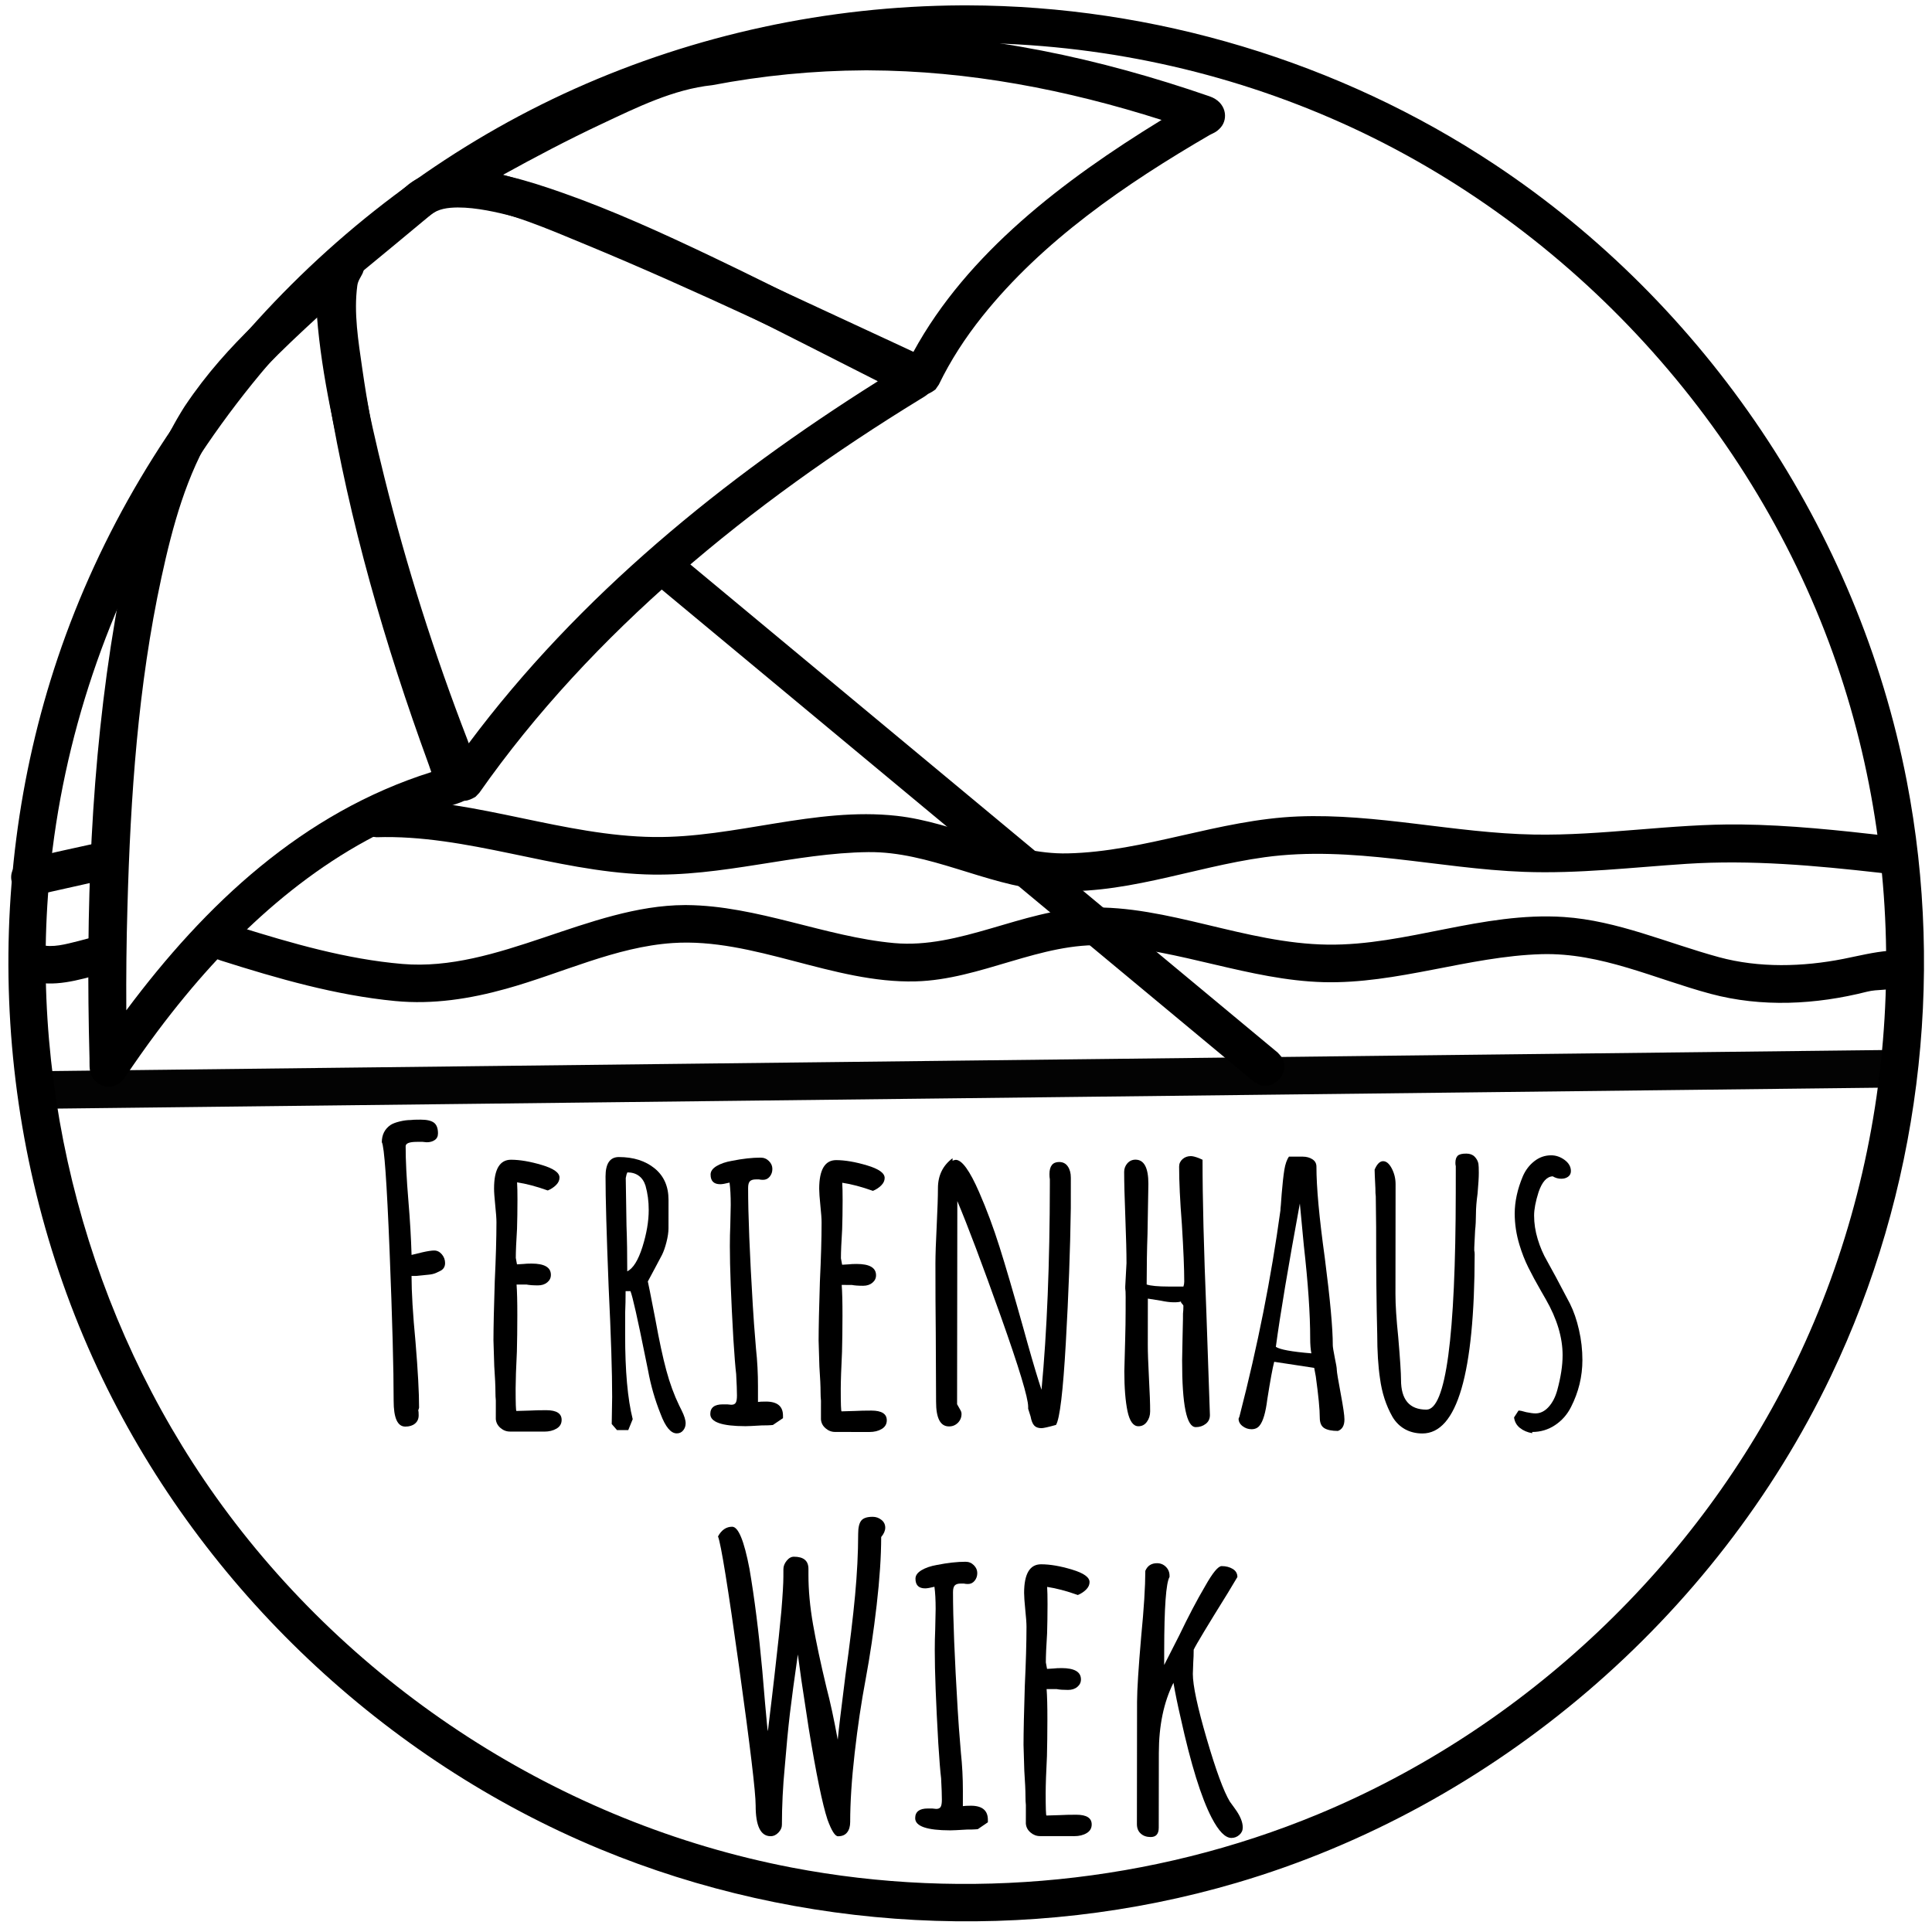
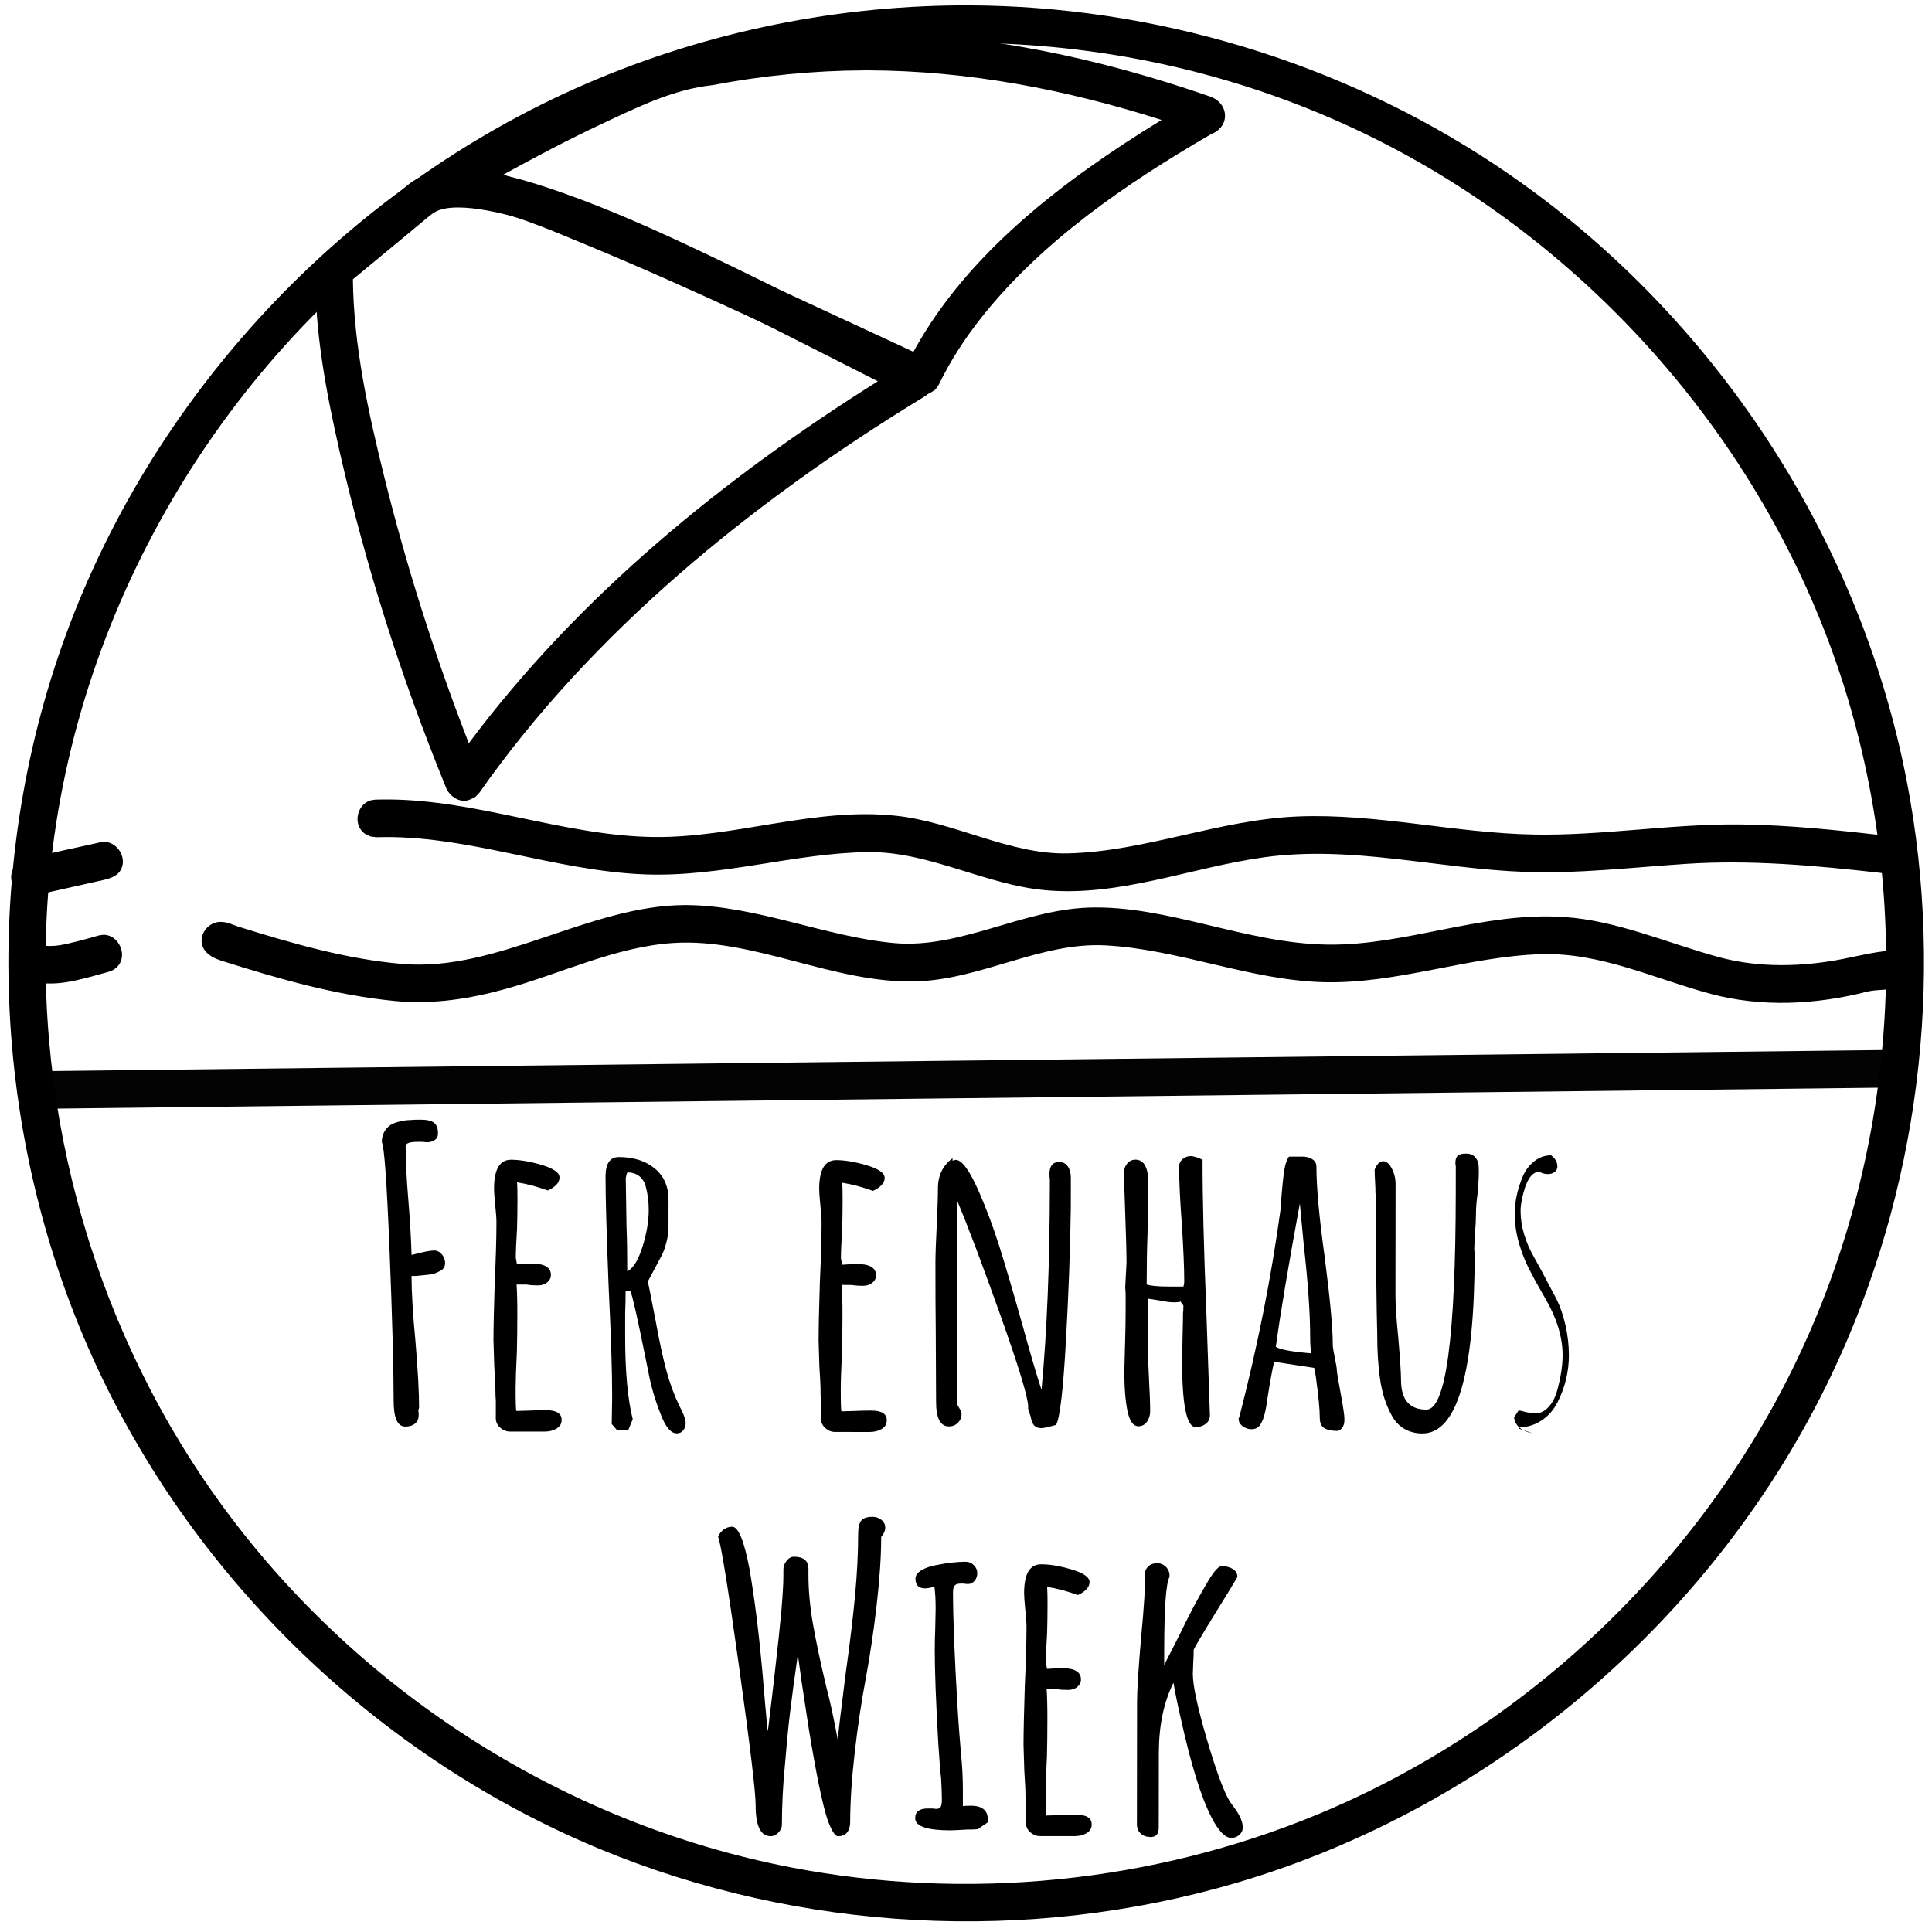
<svg xmlns="http://www.w3.org/2000/svg" xmlns:ns1="http://www.serif.com/" width="80px" height="80px" viewBox="0 0 80 80" xml:space="preserve" style="fill-rule:evenodd;clip-rule:evenodd;stroke-linejoin:round;stroke-miterlimit:1.414;">
  <g id="Schirm-Umriss" ns1:id="Schirm Umriss">
-     <path d="M14.563,10.258c0.077,0.042 0.163,0.072 0.231,0.127c0.279,0.225 0.364,0.642 0.209,0.957c-0.076,0.152 -0.181,0.288 -0.208,0.485c-0.151,1.126 0.041,2.287 0.208,3.451c0.827,5.714 2.485,11.296 4.531,16.707l0.042,0.11l0.041,0.111l0.052,0.255c-0.013,0.086 -0.01,0.174 -0.037,0.257c-0.158,0.497 -0.816,0.579 -1.425,0.775c-4.211,1.353 -7.771,4.399 -10.52,7.73c-0.407,0.492 -0.802,0.995 -1.182,1.505c-0.471,0.63 -0.924,1.274 -1.361,1.927l-0.167,0.18c-0.186,0.104 -0.23,0.157 -0.45,0.165c-0.333,0.013 -0.649,-0.208 -0.76,-0.51c-0.079,-0.214 -0.055,-0.441 -0.061,-0.667c-0.163,-6.099 0.046,-12.207 1.061,-18.175c0.506,-2.978 1.169,-6.01 2.719,-8.563c0.074,-0.125 0.157,-0.253 0.175,-0.28c1.802,-2.688 3.921,-4.298 6.002,-6.274l0.074,-0.072c0.045,-0.044 0.05,-0.047 0.078,-0.07l0.228,-0.129l0.261,-0.047c0.086,0.016 0.174,0.03 0.259,0.045Zm-1.399,2.86c-1.475,1.357 -2.937,2.738 -4.099,4.392c-0.074,0.107 -0.145,0.214 -0.154,0.227c-0.016,0.026 -0.032,0.051 -0.048,0.077c-1.139,1.834 -1.717,3.969 -2.18,6.105c-0.968,4.47 -1.281,9.06 -1.406,13.639c-0.042,1.426 -0.056,2.851 -0.047,4.277c3.278,-4.396 7.297,-8.182 12.63,-9.865c0,0 -0.069,-0.203 -0.117,-0.337c-1.811,-4.956 -3.28,-10.049 -4.138,-15.22c-0.181,-1.099 -0.334,-2.202 -0.389,-3.321c0,0 0.056,-0.073 -0.052,0.026Z" style="fill-rule:nonzero;" />
    <path d="M19.005,7.035c1.445,0.011 2.868,0.451 4.258,0.938c2.119,0.743 4.162,1.678 6.192,2.644c2.904,1.385 5.759,2.864 8.638,4.305l0.198,0.099c0.167,0.12 0.233,0.136 0.335,0.324c0.201,0.367 0.08,0.817 -0.366,1.089c-0.06,0.037 -0.117,0.072 -0.177,0.108c-6.965,4.268 -13.57,9.633 -18.234,16.285l-0.162,0.17c-0.141,0.077 -0.285,0.154 -0.442,0.161c-0.313,0.012 -0.591,-0.186 -0.752,-0.483c-0.001,-0.001 -0.067,-0.161 -0.065,-0.163c-1.824,-4.478 -3.289,-9.097 -4.359,-13.79c-0.564,-2.478 -1.04,-4.987 -1.011,-7.521c0,0 0.005,-0.141 0.036,-0.235c0.06,-0.193 0.114,-0.221 0.246,-0.367c1.164,-0.963 2.338,-1.918 3.495,-2.894c0.097,-0.083 0.102,-0.085 0.152,-0.122c0.069,-0.05 0.139,-0.097 0.213,-0.139c0.542,-0.315 1.187,-0.411 1.805,-0.409Zm-0.052,1.556c-0.402,0.004 -0.816,0.051 -1.125,0.312c-0.979,0.819 -1.972,1.634 -2.959,2.45l-0.256,0.212c0.029,2.739 0.63,5.481 1.299,8.183c0.919,3.702 2.071,7.332 3.446,10.888l0.052,0.143c4.568,-6.123 10.588,-10.992 16.889,-14.96l0.049,-0.032c-3.901,-1.965 -7.758,-4.012 -11.795,-5.658c-1.433,-0.583 -2.887,-1.138 -4.401,-1.417c-0.396,-0.071 -0.796,-0.122 -1.199,-0.121Z" style="fill-rule:nonzero;" />
    <path d="M35.966,1.358c4.789,0.016 9.607,1.068 14.123,2.632c0.681,0.234 0.787,0.915 0.455,1.292c-0.18,0.204 -0.321,0.232 -0.458,0.31c-3.473,2.019 -6.913,4.38 -9.407,7.504c-0.701,0.877 -1.319,1.824 -1.804,2.83l-0.137,0.198c-0.196,0.151 -0.42,0.265 -0.656,0.235c-0.079,-0.01 -0.155,-0.044 -0.234,-0.065c-4.519,-2.087 -9.008,-4.273 -13.602,-6.17c-1.561,-0.645 -3.121,-1.332 -4.805,-1.605c-0.298,-0.048 -0.602,-0.091 -0.893,-0.032l-0.241,0.01c-0.205,-0.056 -0.275,-0.049 -0.437,-0.198c-0.293,-0.267 -0.33,-0.789 -0.053,-1.096c0.095,-0.106 0.181,-0.148 0.297,-0.215c2.722,-1.575 5.495,-3.126 8.428,-4.249c0.887,-0.339 1.792,-0.649 2.726,-0.753l-0.003,0c2.212,-0.422 4.493,-0.63 6.701,-0.628Zm-0.176,1.555c-2.115,0.01 -4.226,0.218 -6.299,0.614c-1.611,0.17 -3.119,0.92 -4.604,1.618c-1.378,0.648 -2.726,1.358 -4.056,2.093c2.367,0.655 4.586,1.667 6.815,2.655c3.315,1.47 6.593,3.016 9.879,4.536l0.298,0.14c2.228,-4.089 6.232,-7.121 10.241,-9.582l0.034,-0.021c-3.924,-1.251 -7.981,-2.038 -12.135,-2.053c-0.059,0.001 -0.116,0.001 -0.173,0Z" style="fill-rule:nonzero;" />
-     <path d="M27.966,22.908l0.21,0.124l24.731,20.554c0.14,0.16 0.202,0.192 0.255,0.407c0.122,0.469 -0.308,1.001 -0.802,0.967c-0.223,-0.013 -0.265,-0.068 -0.448,-0.176l-24.732,-20.555c-0.139,-0.16 -0.201,-0.193 -0.257,-0.406c-0.077,-0.312 0.062,-0.675 0.338,-0.85c0.188,-0.118 0.255,-0.099 0.467,-0.119c0.08,0.018 0.158,0.036 0.238,0.054Z" style="fill-rule:nonzero;" />
  </g>
  <g id="Wellen">
    <path d="M4.327,38.708c0.607,0.032 0.981,0.874 0.522,1.33c-0.064,0.063 -0.14,0.116 -0.221,0.154c-0.121,0.056 -0.259,0.083 -0.393,0.12c-0.987,0.276 -2.029,0.586 -3.001,0.298c-0.553,-0.164 -0.855,-0.888 -0.441,-1.319c0.222,-0.231 0.575,-0.263 0.891,-0.17c0.49,0.135 1.036,-0.024 1.569,-0.156c0.279,-0.07 0.557,-0.149 0.835,-0.228c0,0 0.149,-0.03 0.239,-0.029Z" style="fill-rule:nonzero;" />
    <path d="M28.433,37.477c2.911,0.022 5.746,1.316 8.592,1.574c2.709,0.246 5.291,-1.375 8.046,-1.469c3.271,-0.111 6.493,1.489 9.908,1.533c3.254,0.043 6.403,-1.369 9.781,-1.144c2.21,0.147 4.284,1.082 6.417,1.663c1.666,0.453 3.471,0.402 5.151,0.072c0.63,-0.125 1.251,-0.284 1.901,-0.337l0.243,0.019c0.197,0.081 0.267,0.082 0.411,0.249c0.311,0.362 0.184,1.027 -0.29,1.225c-0.412,0.173 -0.831,0.087 -1.287,0.203c-2.124,0.538 -4.362,0.653 -6.473,0.087c-2.318,-0.621 -4.54,-1.713 -7.005,-1.642c-3.019,0.088 -5.977,1.24 -9.029,1.159c-3.046,-0.082 -5.976,-1.36 -9.024,-1.523c-2.679,-0.143 -5.157,1.421 -7.864,1.491c-3.411,0.089 -6.701,-1.813 -10.055,-1.588c-2.368,0.158 -4.583,1.25 -6.899,1.894c-1.487,0.414 -3.023,0.659 -4.599,0.507c-2.458,-0.237 -4.86,-0.93 -7.215,-1.677c-0.483,-0.153 -0.794,-0.432 -0.796,-0.819c-0.002,-0.412 0.364,-0.779 0.774,-0.781c0.304,-0.002 0.516,0.124 0.744,0.196c2.22,0.693 4.476,1.348 6.792,1.546c3.946,0.337 7.735,-2.422 11.692,-2.438c0.028,0 0.057,-0.001 0.084,0Z" style="fill-rule:nonzero;" />
    <path d="M4.343,34.859c0.543,0.025 0.947,0.702 0.638,1.193c-0.183,0.289 -0.565,0.36 -0.929,0.439c-0.881,0.194 -1.761,0.392 -2.64,0.591c0,0 -0.975,-0.064 -0.95,-0.785c0.012,-0.34 0.271,-0.649 0.605,-0.732c1.03,-0.233 2.06,-0.465 3.092,-0.688c0,0 0.022,-0.019 0.184,-0.018Z" style="fill-rule:nonzero;" />
    <path d="M16.059,33.104c3.717,0.014 7.308,1.509 11.01,1.555c3.359,0.043 6.682,-1.252 10.06,-0.877c2.424,0.268 4.679,1.608 7.077,1.555c3.191,-0.069 6.256,-1.397 9.539,-1.529c3.25,-0.131 6.494,0.689 9.764,0.749c2.853,0.053 5.708,-0.45 8.559,-0.418c2.042,0.023 4.083,0.243 6.107,0.474l0.158,0.018c0.311,0.036 0.707,0.12 0.879,0.425c0.242,0.429 -0.034,1.045 -0.524,1.144c-0.263,0.053 -0.552,-0.026 -0.853,-0.06c-2.657,-0.3 -5.332,-0.544 -8.003,-0.37c-2.245,0.147 -4.485,0.415 -6.724,0.332c-3.572,-0.131 -7.116,-1.103 -10.736,-0.607c-3.043,0.416 -5.99,1.649 -9.097,1.366c-2.495,-0.228 -4.802,-1.604 -7.316,-1.577c-3.058,0.033 -6.056,1.038 -9.241,0.923c-3.759,-0.136 -7.409,-1.662 -11.127,-1.539l-0.241,-0.03c-0.193,-0.091 -0.263,-0.096 -0.399,-0.27c-0.292,-0.376 -0.134,-1.034 0.35,-1.21c0.151,-0.054 0.33,-0.049 0.332,-0.049c0.11,-0.003 0.22,-0.004 0.33,-0.005c0.033,0 0.064,0 0.096,0Z" style="fill-rule:nonzero;" />
  </g>
  <path id="Strich" d="M78.406,43.514c0.191,0.094 0.26,0.1 0.392,0.277c0.24,0.323 0.173,0.842 -0.159,1.088c-0.178,0.133 -0.246,0.118 -0.456,0.156l-76.537,0.878c-0.21,-0.032 -0.278,-0.017 -0.458,-0.146c-0.386,-0.274 -0.424,-0.953 -0.015,-1.258c0.178,-0.131 0.247,-0.116 0.456,-0.154l76.536,-0.877c0.08,0.012 0.16,0.023 0.241,0.036Z" style="fill-opacity:0.988;fill-rule:nonzero;" />
  <path id="Kreis" d="M40.065,0.222c7.713,0.018 15.405,2.332 21.815,6.581c8.739,5.792 15.062,15.13 17.073,25.526c1.601,8.273 0.501,17.042 -3.14,24.653c-4.788,10.008 -13.914,17.833 -24.604,20.98c-8.624,2.538 -18.087,2.034 -26.366,-1.396c-8.923,-3.696 -16.408,-10.779 -20.6,-19.476c-4.429,-9.184 -5.132,-20.113 -1.849,-29.856c3.483,-10.337 11.423,-19.079 21.395,-23.554c5.012,-2.249 10.481,-3.427 16.02,-3.458c0.086,0 0.171,0 0.256,0Zm-0.125,1.556c-7.4,0.017 -14.759,2.226 -20.91,6.29c-9.435,6.233 -15.886,16.762 -16.973,28.173c-0.863,9.05 1.624,18.373 6.896,25.761c5.61,7.862 14.248,13.49 23.835,15.33c7.266,1.393 14.941,0.629 21.777,-2.203c8.579,-3.555 15.768,-10.364 19.794,-18.715c4.289,-8.896 4.945,-19.468 1.7,-28.904c-3.379,-9.825 -10.972,-18.143 -20.483,-22.411c-4.825,-2.165 -10.064,-3.291 -15.39,-3.321c-0.082,0 -0.164,0 -0.246,0Z" style="fill-rule:nonzero;" />
  <g id="Ebene1">
    <path d="M16.783,59.072c-0.323,0 -0.484,-0.357 -0.483,-1.071c0.001,-1.293 -0.055,-3.362 -0.168,-6.205c-0.115,-2.844 -0.221,-4.343 -0.322,-4.499c0.001,-0.313 0.124,-0.553 0.369,-0.719c0.089,-0.056 0.215,-0.103 0.377,-0.142c0.162,-0.039 0.309,-0.058 0.443,-0.058c0.067,-0.011 0.206,-0.017 0.418,-0.016c0.257,0 0.44,0.042 0.552,0.126c0.111,0.084 0.167,0.232 0.167,0.443c0,0.123 -0.045,0.215 -0.135,0.276c-0.089,0.062 -0.201,0.092 -0.334,0.092l-0.167,-0.017l-0.235,0c-0.311,0 -0.468,0.06 -0.468,0.183c-0.001,0.58 0.037,1.338 0.115,2.274c0.066,0.781 0.109,1.523 0.13,2.225c0.079,-0.022 0.226,-0.058 0.444,-0.108c0.217,-0.05 0.382,-0.075 0.494,-0.075c0.122,0 0.228,0.054 0.317,0.159c0.089,0.107 0.133,0.226 0.133,0.361c0,0.156 -0.072,0.267 -0.218,0.334c-0.022,0.011 -0.075,0.036 -0.159,0.075c-0.084,0.038 -0.192,0.063 -0.325,0.074c-0.101,0.011 -0.268,0.028 -0.503,0.05l-0.184,0c0,0.669 0.054,1.578 0.164,2.726c0.1,1.204 0.149,2.114 0.148,2.727l-0.017,0.067l-0.017,0.033c0.012,0.045 0.017,0.117 0.017,0.217c0,0.146 -0.051,0.26 -0.152,0.344c-0.1,0.083 -0.233,0.124 -0.401,0.124Z" style="fill-rule:nonzero;" />
    <path d="M21.115,59.278c-0.146,0 -0.276,-0.051 -0.393,-0.151c-0.117,-0.101 -0.181,-0.223 -0.192,-0.369l0.001,-0.434l0,-0.335c-0.011,-0.1 -0.016,-0.217 -0.016,-0.351c0,-0.234 -0.016,-0.591 -0.049,-1.071l-0.033,-1.069c0.001,-0.547 0.019,-1.361 0.054,-2.442c0.046,-0.97 0.069,-1.784 0.07,-2.442c0,-0.156 -0.017,-0.391 -0.05,-0.702c-0.033,-0.324 -0.05,-0.559 -0.049,-0.703c0.001,-0.792 0.235,-1.187 0.704,-1.187c0.368,0.001 0.794,0.074 1.279,0.219c0.485,0.145 0.727,0.318 0.727,0.519c0,0.112 -0.048,0.215 -0.143,0.31c-0.095,0.094 -0.209,0.169 -0.343,0.225c-0.468,-0.168 -0.891,-0.28 -1.271,-0.336c0.011,0.167 0.016,0.407 0.016,0.719c-0.001,0.446 -0.007,0.847 -0.018,1.205c-0.034,0.534 -0.051,0.936 -0.051,1.204l0.049,0.267l0.268,-0.016c0.089,-0.011 0.201,-0.016 0.334,-0.016c0.536,0 0.803,0.157 0.802,0.468c0,0.124 -0.049,0.226 -0.15,0.31c-0.1,0.083 -0.229,0.125 -0.385,0.125c-0.201,0 -0.357,-0.012 -0.469,-0.034l-0.417,-0.001c0.021,0.291 0.032,0.714 0.031,1.272c0,0.557 -0.007,1.059 -0.018,1.504c-0.034,0.681 -0.051,1.188 -0.052,1.523c0,0.624 0.01,0.936 0.033,0.936l0.552,-0.016c0.189,-0.011 0.418,-0.016 0.685,-0.016c0.424,0.001 0.635,0.135 0.635,0.402c0,0.157 -0.069,0.276 -0.21,0.36c-0.139,0.083 -0.309,0.125 -0.509,0.125l-1.422,-0.002Z" style="fill-rule:nonzero;" />
    <path d="M28.022,59.353c-0.245,0 -0.468,-0.268 -0.668,-0.803c-0.233,-0.58 -0.405,-1.178 -0.517,-1.791l-0.116,-0.569c-0.321,-1.595 -0.526,-2.503 -0.615,-2.726l-0.201,-0.001c0,0.323 -0.006,0.619 -0.018,0.887l-0.001,0.92c-0.002,1.494 0.102,2.659 0.313,3.495l-0.184,0.452l-0.468,-0.001l-0.217,-0.25l0.018,-1.121c0.001,-1.004 -0.047,-2.526 -0.146,-4.566c-0.086,-2.174 -0.129,-3.697 -0.128,-4.566c0.001,-0.536 0.185,-0.803 0.553,-0.802c0.602,0 1.096,0.157 1.48,0.469c0.384,0.313 0.576,0.748 0.575,1.306l-0.001,1.17c0,0.168 -0.029,0.36 -0.084,0.577c-0.056,0.218 -0.118,0.393 -0.184,0.527l-0.319,0.601l-0.269,0.502l0.084,0.402l0.232,1.187c0.155,0.859 0.305,1.556 0.45,2.092c0.144,0.535 0.322,1.02 0.533,1.455l0.1,0.201c0.111,0.223 0.167,0.401 0.167,0.536c0,0.111 -0.034,0.209 -0.101,0.292c-0.068,0.084 -0.156,0.126 -0.268,0.125Zm-2.049,-6.709c0.245,-0.122 0.454,-0.46 0.629,-1.011c0.173,-0.552 0.26,-1.062 0.26,-1.53c0.001,-0.357 -0.044,-0.692 -0.132,-1.004c-0.056,-0.178 -0.147,-0.315 -0.276,-0.41c-0.128,-0.095 -0.286,-0.143 -0.476,-0.143l-0.034,0.084l-0.033,0.15l0.031,1.974c0.022,0.58 0.032,1.209 0.031,1.89Z" style="fill-rule:nonzero;" />
-     <path d="M30.866,59.055c-0.97,-0.001 -1.455,-0.168 -1.454,-0.503c0,-0.268 0.173,-0.401 0.518,-0.4l0.184,0l0.167,0.016c0.09,0 0.151,-0.027 0.184,-0.083c0.034,-0.056 0.051,-0.156 0.051,-0.301c0,-0.19 -0.011,-0.485 -0.033,-0.886c-0.033,-0.268 -0.071,-0.747 -0.115,-1.439c-0.098,-1.707 -0.147,-2.994 -0.146,-3.864c0,-0.312 0.006,-0.596 0.018,-0.853l0.018,-0.852c0,-0.368 -0.016,-0.675 -0.049,-0.921c-0.179,0.045 -0.307,0.067 -0.385,0.067c-0.267,0 -0.401,-0.134 -0.4,-0.402c0,-0.133 0.083,-0.251 0.25,-0.351c0.167,-0.1 0.379,-0.172 0.636,-0.216c0.446,-0.089 0.842,-0.133 1.188,-0.132c0.133,0 0.248,0.047 0.342,0.142c0.095,0.094 0.143,0.204 0.142,0.326c0,0.123 -0.036,0.228 -0.109,0.318c-0.072,0.089 -0.165,0.133 -0.276,0.133c-0.067,0 -0.123,-0.006 -0.167,-0.017l-0.134,0c-0.111,0 -0.192,0.025 -0.243,0.075c-0.049,0.05 -0.075,0.142 -0.075,0.276c-0.001,1.082 0.063,2.71 0.195,4.884c0.022,0.401 0.065,0.992 0.131,1.773c0.056,0.513 0.083,1.037 0.082,1.572l0,0.635c0.066,-0.011 0.178,-0.016 0.334,-0.016c0.469,0.001 0.703,0.196 0.702,0.586l0,0.101l-0.419,0.283c-0.011,0 -0.047,0.003 -0.109,0.009c-0.061,0.005 -0.175,0.008 -0.342,0.008c-0.357,0.022 -0.586,0.032 -0.686,0.032Z" style="fill-rule:nonzero;" />
    <path d="M34.579,59.294c-0.146,0 -0.277,-0.051 -0.393,-0.151c-0.118,-0.101 -0.181,-0.223 -0.192,-0.369l0,-0.434l0.001,-0.335c-0.011,-0.1 -0.017,-0.217 -0.017,-0.351c0.001,-0.234 -0.016,-0.591 -0.049,-1.071l-0.032,-1.069c0.001,-0.547 0.018,-1.361 0.053,-2.442c0.046,-0.97 0.07,-1.784 0.07,-2.442c0.001,-0.156 -0.016,-0.391 -0.049,-0.702c-0.033,-0.324 -0.05,-0.559 -0.05,-0.703c0.001,-0.792 0.236,-1.187 0.705,-1.187c0.367,0.001 0.794,0.074 1.278,0.219c0.486,0.145 0.728,0.318 0.728,0.519c0,0.112 -0.048,0.215 -0.143,0.31c-0.095,0.094 -0.21,0.17 -0.343,0.225c-0.469,-0.168 -0.892,-0.28 -1.271,-0.336c0.011,0.167 0.016,0.407 0.016,0.719c-0.001,0.446 -0.007,0.847 -0.019,1.205c-0.033,0.534 -0.051,0.936 -0.051,1.204l0.05,0.267l0.268,-0.016c0.089,-0.011 0.2,-0.016 0.334,-0.016c0.536,0 0.802,0.157 0.802,0.468c0,0.124 -0.05,0.226 -0.151,0.31c-0.1,0.083 -0.228,0.125 -0.384,0.125c-0.201,0 -0.357,-0.012 -0.469,-0.034l-0.418,-0.001c0.022,0.291 0.033,0.714 0.032,1.272c-0.001,0.557 -0.007,1.059 -0.019,1.504c-0.033,0.681 -0.051,1.188 -0.052,1.523c-0.001,0.624 0.011,0.936 0.033,0.936l0.552,-0.016c0.19,-0.011 0.418,-0.016 0.685,-0.016c0.424,0.001 0.636,0.135 0.636,0.402c0,0.157 -0.071,0.276 -0.21,0.36c-0.139,0.083 -0.309,0.125 -0.51,0.125l-1.421,-0.002Z" style="fill-rule:nonzero;" />
    <path d="M43.125,59.137c-0.134,0 -0.234,-0.037 -0.3,-0.109c-0.068,-0.072 -0.118,-0.198 -0.151,-0.377l-0.1,-0.317l0,-0.034l0,-0.05c0.001,-0.368 -0.38,-1.623 -1.141,-3.765c-0.762,-2.141 -1.359,-3.725 -1.792,-4.751l-0.01,8.412l0.066,0.117c0.011,0.022 0.034,0.062 0.067,0.118c0.034,0.055 0.051,0.111 0.051,0.167c-0.001,0.145 -0.051,0.267 -0.152,0.368c-0.1,0.099 -0.222,0.15 -0.368,0.149c-0.357,0 -0.535,-0.34 -0.534,-1.021l-0.013,-2.86c-0.01,-0.858 -0.015,-1.817 -0.014,-2.876c0.001,-0.356 0.018,-0.875 0.053,-1.556c0.034,-0.702 0.051,-1.22 0.051,-1.555c0.001,-0.524 0.203,-0.936 0.605,-1.237l-0.001,0.101c0.067,-0.023 0.112,-0.034 0.134,-0.034c0.257,0.001 0.579,0.447 0.968,1.339c0.312,0.715 0.592,1.467 0.842,2.259c0.251,0.792 0.581,1.919 0.991,3.38l0.167,0.602c0.255,0.904 0.45,1.551 0.583,1.941c0.226,-2.397 0.341,-5.229 0.345,-8.496l0,-0.217c-0.012,-0.068 -0.016,-0.139 -0.016,-0.218c0,-0.334 0.134,-0.501 0.401,-0.501c0.157,0.001 0.276,0.061 0.36,0.185c0.083,0.122 0.125,0.278 0.124,0.467l-0.001,1.255c-0.024,1.718 -0.093,3.579 -0.207,5.586c-0.114,2.007 -0.25,3.139 -0.406,3.394c-0.323,0.09 -0.524,0.134 -0.602,0.134Z" style="fill-rule:nonzero;" />
    <path d="M49.514,59.094c-0.379,0 -0.568,-0.92 -0.565,-2.76l0.018,-0.953l0.017,-0.77l0,-0.049l0.001,-0.168c0.011,-0.089 0.017,-0.195 0.017,-0.318c0,-0.022 -0.017,-0.05 -0.051,-0.084c-0.033,-0.033 -0.05,-0.061 -0.05,-0.083l0,-0.017c-0.055,0.023 -0.156,0.034 -0.301,0.033c-0.144,0 -0.322,-0.022 -0.534,-0.067c-0.068,-0.012 -0.246,-0.04 -0.536,-0.085l-0.002,1.924c-0.001,0.29 0.016,0.747 0.048,1.371c0.033,0.614 0.05,1.071 0.049,1.372c0,0.167 -0.045,0.312 -0.135,0.434c-0.089,0.124 -0.206,0.184 -0.351,0.184c-0.212,0 -0.362,-0.207 -0.451,-0.62c-0.088,-0.423 -0.132,-0.975 -0.132,-1.656l0.036,-1.354c0.011,-0.379 0.017,-0.781 0.018,-1.204l0,-0.284l0.001,-0.234c0,-0.179 -0.006,-0.296 -0.017,-0.351l0,-0.084l0.052,-0.97c0,-0.424 -0.016,-1.054 -0.048,-1.891c-0.033,-0.836 -0.049,-1.465 -0.049,-1.889c0.001,-0.134 0.046,-0.251 0.134,-0.352c0.09,-0.1 0.202,-0.15 0.336,-0.15c0.356,0.001 0.534,0.336 0.533,1.004l-0.036,2.075c-0.023,0.624 -0.034,1.32 -0.035,2.09c0.167,0.056 0.468,0.084 0.903,0.085l0.619,0c0.022,-0.067 0.033,-0.133 0.034,-0.2c0,-0.535 -0.033,-1.327 -0.098,-2.375c-0.077,-0.981 -0.115,-1.779 -0.114,-2.392c0,-0.123 0.048,-0.226 0.142,-0.31c0.095,-0.083 0.209,-0.124 0.343,-0.124c0.078,0 0.189,0.028 0.335,0.084l0.15,0.067c-0.002,1.583 0.052,3.696 0.159,6.339l0.146,4.232c0,0.156 -0.058,0.278 -0.176,0.367c-0.117,0.089 -0.253,0.134 -0.41,0.133Z" style="fill-rule:nonzero;" />
    <path d="M55.401,59.252c-0.257,-0.001 -0.446,-0.04 -0.568,-0.118c-0.123,-0.078 -0.184,-0.223 -0.184,-0.435c0.001,-0.334 -0.055,-0.904 -0.165,-1.706l-0.066,-0.352l-1.656,-0.252c-0.068,0.256 -0.163,0.775 -0.286,1.555c-0.068,0.546 -0.174,0.908 -0.319,1.086c-0.079,0.101 -0.19,0.151 -0.335,0.151c-0.134,0 -0.256,-0.042 -0.367,-0.126c-0.112,-0.084 -0.168,-0.187 -0.168,-0.31l0.034,-0.084l0.017,-0.066c0.739,-2.865 1.3,-5.691 1.682,-8.478c0,-0.044 0.006,-0.12 0.018,-0.225c0.011,-0.107 0.022,-0.26 0.034,-0.461c0.034,-0.412 0.07,-0.741 0.109,-0.986c0.04,-0.246 0.104,-0.429 0.193,-0.552l0.569,0.001c0.155,0 0.29,0.037 0.401,0.109c0.112,0.073 0.168,0.175 0.167,0.31c-0.001,0.847 0.115,2.107 0.347,3.78c0.221,1.717 0.331,2.921 0.33,3.613c0,0.067 0.028,0.24 0.083,0.518c0.055,0.257 0.083,0.424 0.083,0.502c0,0.078 0.055,0.413 0.166,1.004c0.1,0.535 0.15,0.881 0.15,1.037l0,0.017c-0.001,0.245 -0.09,0.402 -0.269,0.468Zm-1.1,-3.213c-0.033,-0.167 -0.049,-0.373 -0.049,-0.619c0.001,-1.003 -0.087,-2.285 -0.263,-3.846l-0.165,-1.74c-0.483,2.619 -0.814,4.598 -0.994,5.936c0.167,0.112 0.657,0.202 1.471,0.269Z" style="fill-rule:nonzero;" />
    <path d="M58.896,59.357c-0.267,-0.001 -0.507,-0.06 -0.719,-0.177c-0.211,-0.118 -0.384,-0.288 -0.517,-0.511c-0.267,-0.469 -0.439,-0.998 -0.517,-1.589c-0.077,-0.513 -0.115,-1.126 -0.115,-1.84c-0.032,-1.205 -0.047,-2.676 -0.045,-4.416l-0.015,-1.287c-0.011,-0.067 -0.017,-0.178 -0.016,-0.335c-0.022,-0.424 -0.032,-0.68 -0.032,-0.77c0.1,-0.234 0.217,-0.35 0.351,-0.35c0.134,0 0.253,0.1 0.359,0.301c0.105,0.201 0.158,0.418 0.158,0.653l-0.005,4.549c-0.001,0.446 0.038,1.037 0.114,1.773c0.078,0.914 0.116,1.505 0.116,1.773c-0.001,0.825 0.349,1.238 1.052,1.239c0.803,0.001 1.208,-2.998 1.215,-8.996l0.001,-0.938l0,-0.15c-0.011,-0.033 -0.016,-0.078 -0.016,-0.133c0,-0.135 0.031,-0.232 0.092,-0.293c0.061,-0.062 0.181,-0.093 0.36,-0.092c0.145,0 0.259,0.042 0.343,0.126c0.082,0.083 0.136,0.181 0.158,0.292c0.011,0.068 0.016,0.196 0.016,0.386c0,0.178 -0.017,0.462 -0.051,0.852c-0.045,0.324 -0.067,0.602 -0.067,0.837c-0.001,0.256 -0.012,0.485 -0.035,0.686l-0.034,0.702l-0.001,0.133c0.012,0.045 0.017,0.095 0.017,0.151c-0.006,4.951 -0.728,7.425 -2.167,7.424Z" style="fill-rule:nonzero;" />
-     <path d="M63.446,59.345c-0.201,-0.034 -0.371,-0.107 -0.51,-0.218c-0.139,-0.111 -0.22,-0.257 -0.242,-0.435l0.185,-0.284c0.066,0 0.172,0.022 0.317,0.067c0.167,0.034 0.296,0.051 0.384,0.051c0.201,0 0.382,-0.089 0.544,-0.267c0.163,-0.179 0.282,-0.413 0.361,-0.702c0.145,-0.536 0.219,-1.014 0.219,-1.438c0.001,-0.736 -0.232,-1.512 -0.7,-2.326l-0.183,-0.318c-0.212,-0.368 -0.39,-0.697 -0.534,-0.987c-0.145,-0.291 -0.267,-0.603 -0.368,-0.937c-0.133,-0.435 -0.198,-0.87 -0.198,-1.305c0.001,-0.49 0.112,-1.004 0.336,-1.538c0.112,-0.257 0.271,-0.466 0.478,-0.627c0.205,-0.161 0.437,-0.242 0.694,-0.242c0.2,0 0.387,0.065 0.56,0.193c0.172,0.129 0.259,0.282 0.259,0.461c-0.001,0.099 -0.04,0.178 -0.118,0.234c-0.078,0.056 -0.173,0.083 -0.284,0.082c-0.122,0 -0.24,-0.033 -0.351,-0.1c-0.246,0.011 -0.441,0.228 -0.586,0.652c-0.124,0.39 -0.185,0.713 -0.185,0.97c-0.001,0.323 0.049,0.649 0.149,0.978c0.099,0.329 0.228,0.628 0.383,0.895l0.367,0.67l0.584,1.105c0.156,0.312 0.282,0.674 0.375,1.087c0.095,0.412 0.142,0.831 0.142,1.254c-0.001,0.681 -0.159,1.327 -0.471,1.94c-0.156,0.312 -0.377,0.562 -0.662,0.752c-0.284,0.189 -0.6,0.283 -0.945,0.283l0,0.05Z" style="fill-rule:nonzero;" />
+     <path d="M63.446,59.345c-0.201,-0.034 -0.371,-0.107 -0.51,-0.218c-0.139,-0.111 -0.22,-0.257 -0.242,-0.435l0.185,-0.284c0.066,0 0.172,0.022 0.317,0.067c0.167,0.034 0.296,0.051 0.384,0.051c0.201,0 0.382,-0.089 0.544,-0.267c0.163,-0.179 0.282,-0.413 0.361,-0.702c0.145,-0.536 0.219,-1.014 0.219,-1.438c0.001,-0.736 -0.232,-1.512 -0.7,-2.326l-0.183,-0.318c-0.212,-0.368 -0.39,-0.697 -0.534,-0.987c-0.145,-0.291 -0.267,-0.603 -0.368,-0.937c-0.133,-0.435 -0.198,-0.87 -0.198,-1.305c0.001,-0.49 0.112,-1.004 0.336,-1.538c0.112,-0.257 0.271,-0.466 0.478,-0.627c0.205,-0.161 0.437,-0.242 0.694,-0.242c0.172,0.129 0.259,0.282 0.259,0.461c-0.001,0.099 -0.04,0.178 -0.118,0.234c-0.078,0.056 -0.173,0.083 -0.284,0.082c-0.122,0 -0.24,-0.033 -0.351,-0.1c-0.246,0.011 -0.441,0.228 -0.586,0.652c-0.124,0.39 -0.185,0.713 -0.185,0.97c-0.001,0.323 0.049,0.649 0.149,0.978c0.099,0.329 0.228,0.628 0.383,0.895l0.367,0.67l0.584,1.105c0.156,0.312 0.282,0.674 0.375,1.087c0.095,0.412 0.142,0.831 0.142,1.254c-0.001,0.681 -0.159,1.327 -0.471,1.94c-0.156,0.312 -0.377,0.562 -0.662,0.752c-0.284,0.189 -0.6,0.283 -0.945,0.283l0,0.05Z" style="fill-rule:nonzero;" />
    <path d="M31.908,76.033c-0.413,-0.001 -0.619,-0.425 -0.618,-1.272c0.001,-0.535 -0.228,-2.451 -0.687,-5.747c-0.459,-3.294 -0.75,-5.093 -0.872,-5.394c0.145,-0.267 0.341,-0.401 0.586,-0.401c0.257,0 0.495,0.58 0.717,1.741c0.21,1.227 0.387,2.632 0.531,4.215l0.115,1.355c0.066,0.758 0.105,1.142 0.116,1.154l0.169,-1.405l0.101,-0.869c0.146,-1.271 0.242,-2.169 0.288,-2.693c0.057,-0.691 0.084,-1.165 0.084,-1.421l0.001,-0.318c0,-0.123 0.045,-0.24 0.135,-0.351c0.089,-0.111 0.189,-0.167 0.3,-0.167c0.402,0 0.602,0.168 0.602,0.503l0,0.25c-0.001,0.636 0.063,1.319 0.19,2.049c0.128,0.731 0.313,1.603 0.557,2.618c0.156,0.591 0.311,1.311 0.466,2.158c0.034,-0.368 0.14,-1.259 0.32,-2.675c0.181,-1.293 0.313,-2.394 0.398,-3.303c0.084,-0.908 0.127,-1.759 0.128,-2.55c0,-0.257 0.043,-0.438 0.126,-0.543c0.084,-0.107 0.243,-0.16 0.477,-0.159c0.134,0 0.254,0.042 0.359,0.126c0.107,0.083 0.159,0.193 0.159,0.326c-0.001,0.123 -0.056,0.251 -0.168,0.385c-0.001,0.802 -0.063,1.742 -0.187,2.817c-0.124,1.077 -0.276,2.1 -0.456,3.069c-0.179,0.948 -0.331,1.965 -0.454,3.052c-0.125,1.087 -0.186,2.042 -0.187,2.868c-0.001,0.178 -0.043,0.321 -0.127,0.426c-0.083,0.106 -0.209,0.159 -0.376,0.159c-0.123,0 -0.268,-0.229 -0.435,-0.686c-0.211,-0.636 -0.472,-1.902 -0.781,-3.798l-0.298,-1.957l-0.15,-1.087c-0.146,1.014 -0.255,1.831 -0.329,2.45c-0.073,0.618 -0.143,1.351 -0.212,2.199c-0.079,0.814 -0.118,1.616 -0.119,2.408c0,0.111 -0.048,0.217 -0.143,0.317c-0.095,0.101 -0.204,0.151 -0.326,0.151Z" style="fill-rule:nonzero;" />
    <path d="M39.351,75.791c-0.97,-0.001 -1.455,-0.169 -1.455,-0.504c0,-0.267 0.173,-0.401 0.519,-0.401l0.184,0l0.167,0.017c0.089,0 0.151,-0.028 0.184,-0.083c0.034,-0.056 0.051,-0.156 0.051,-0.301c0,-0.19 -0.01,-0.485 -0.032,-0.886c-0.034,-0.268 -0.072,-0.748 -0.116,-1.439c-0.098,-1.706 -0.147,-2.994 -0.146,-3.864c0,-0.311 0.006,-0.596 0.018,-0.853l0.018,-0.853c0,-0.368 -0.016,-0.674 -0.05,-0.919c-0.178,0.044 -0.306,0.066 -0.384,0.066c-0.268,0 -0.402,-0.135 -0.401,-0.402c0,-0.134 0.084,-0.251 0.251,-0.351c0.167,-0.1 0.379,-0.172 0.636,-0.217c0.446,-0.088 0.841,-0.132 1.188,-0.132c0.133,0 0.248,0.048 0.342,0.143c0.095,0.095 0.142,0.203 0.142,0.326c0,0.122 -0.037,0.229 -0.109,0.317c-0.073,0.09 -0.164,0.135 -0.276,0.135c-0.067,-0.001 -0.123,-0.006 -0.168,-0.017l-0.133,-0.001c-0.112,0 -0.192,0.024 -0.243,0.075c-0.05,0.05 -0.076,0.142 -0.076,0.276c-0.001,1.082 0.064,2.709 0.195,4.884c0.022,0.402 0.066,0.993 0.132,1.773c0.055,0.513 0.082,1.037 0.082,1.572l-0.001,0.636c0.067,-0.011 0.178,-0.017 0.335,-0.017c0.468,0.001 0.702,0.196 0.701,0.587l0,0.099l-0.418,0.285c-0.012,0 -0.048,0.002 -0.109,0.008c-0.061,0.005 -0.175,0.008 -0.343,0.008c-0.357,0.022 -0.585,0.033 -0.685,0.033Z" style="fill-rule:nonzero;" />
    <path d="M43.063,76.029c-0.145,0 -0.275,-0.05 -0.393,-0.151c-0.117,-0.1 -0.181,-0.224 -0.192,-0.368l0.001,-0.435l0,-0.334c-0.011,-0.1 -0.016,-0.218 -0.016,-0.351c0,-0.235 -0.016,-0.591 -0.049,-1.071l-0.032,-1.071c0.001,-0.546 0.019,-1.36 0.053,-2.441c0.046,-0.971 0.069,-1.784 0.07,-2.442c0,-0.157 -0.017,-0.39 -0.05,-0.703c-0.032,-0.323 -0.049,-0.557 -0.049,-0.702c0.001,-0.792 0.236,-1.187 0.704,-1.186c0.368,0 0.794,0.072 1.279,0.219c0.485,0.145 0.727,0.318 0.727,0.518c0,0.112 -0.048,0.215 -0.142,0.31c-0.096,0.094 -0.21,0.17 -0.343,0.225c-0.469,-0.168 -0.892,-0.279 -1.271,-0.336c0.011,0.167 0.016,0.407 0.016,0.719c-0.001,0.446 -0.007,0.847 -0.018,1.204c-0.035,0.536 -0.052,0.937 -0.052,1.204l0.05,0.268l0.268,-0.016c0.088,-0.011 0.2,-0.017 0.334,-0.017c0.535,0.001 0.803,0.158 0.802,0.47c0,0.122 -0.05,0.226 -0.15,0.309c-0.101,0.084 -0.229,0.125 -0.385,0.125c-0.201,0 -0.358,-0.011 -0.469,-0.034l-0.418,0c0.022,0.29 0.033,0.713 0.032,1.271c-0.001,0.557 -0.007,1.059 -0.018,1.505c-0.035,0.68 -0.052,1.187 -0.053,1.522c0,0.624 0.01,0.937 0.033,0.937l0.551,-0.017c0.19,-0.011 0.419,-0.016 0.687,-0.016c0.423,0.001 0.635,0.135 0.635,0.403c0,0.155 -0.07,0.276 -0.21,0.359c-0.14,0.084 -0.31,0.125 -0.51,0.125l-1.422,-0.002Z" style="fill-rule:nonzero;" />
    <path d="M50.991,76.105c-0.257,0 -0.529,-0.279 -0.819,-0.837c-0.434,-0.836 -0.861,-2.215 -1.283,-4.132c-0.122,-0.524 -0.222,-1.01 -0.299,-1.456c-0.402,0.802 -0.604,1.772 -0.605,2.91l-0.004,3.093c0,0.257 -0.113,0.385 -0.335,0.385c-0.168,-0.001 -0.304,-0.047 -0.409,-0.143c-0.107,-0.094 -0.16,-0.226 -0.16,-0.393l0.006,-5.068c0.001,-0.49 0.058,-1.394 0.172,-2.709c0.112,-1.148 0.169,-2.051 0.17,-2.709c0.089,-0.212 0.251,-0.317 0.485,-0.317c0.146,0 0.268,0.051 0.368,0.151c0.1,0.1 0.15,0.223 0.15,0.368l0,0.05c-0.146,0.245 -0.219,1.26 -0.221,3.044l-0.001,0.602l0.621,-1.22c0.38,-0.792 0.737,-1.472 1.072,-2.04c0.313,-0.557 0.542,-0.835 0.687,-0.835c0.178,0 0.331,0.039 0.46,0.118c0.128,0.077 0.192,0.19 0.192,0.334l-0.402,0.669c-0.838,1.348 -1.308,2.128 -1.408,2.34c0,0.189 -0.006,0.356 -0.017,0.502l-0.018,0.501c0,0.48 0.191,1.374 0.574,2.685c0.383,1.311 0.702,2.178 0.958,2.602l0.218,0.301c0.211,0.291 0.317,0.548 0.317,0.77c0,0.123 -0.048,0.226 -0.143,0.309c-0.095,0.083 -0.204,0.125 -0.326,0.125Z" style="fill-rule:nonzero;" />
  </g>
</svg>